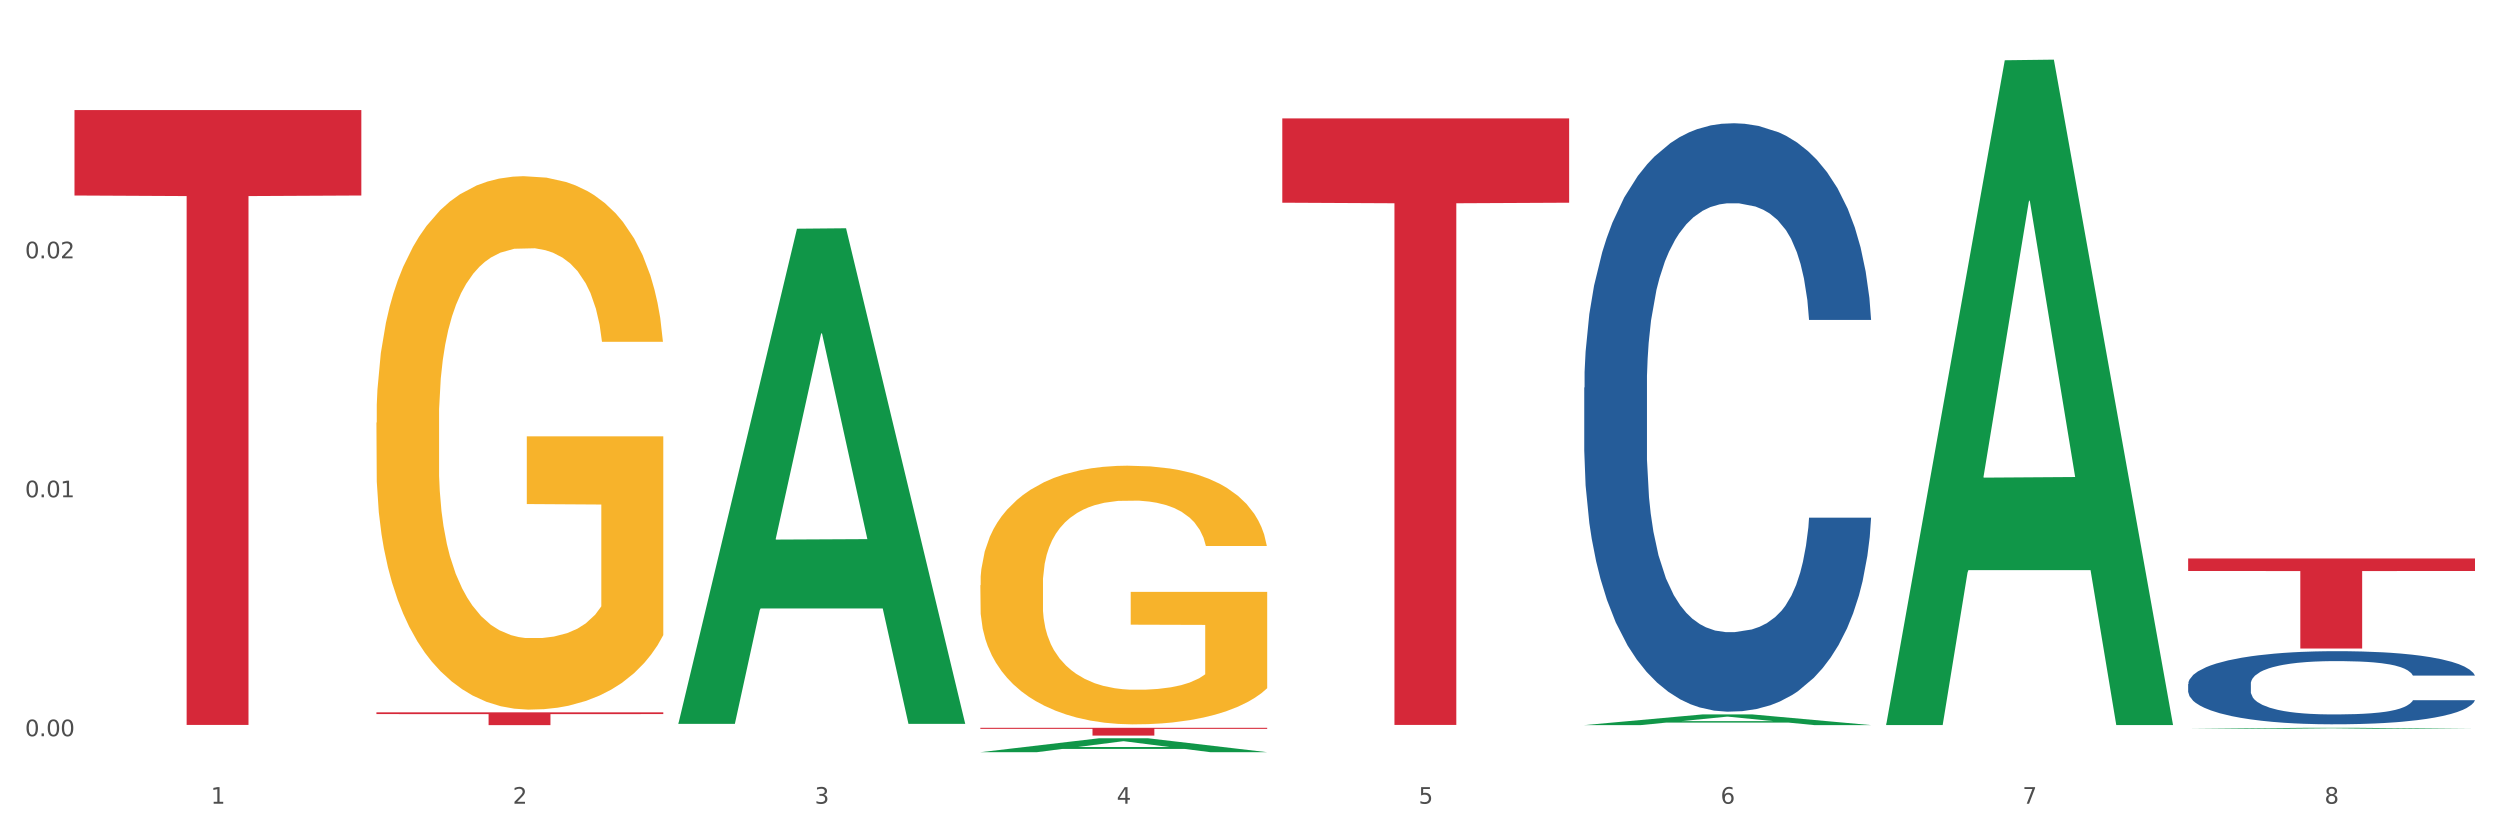
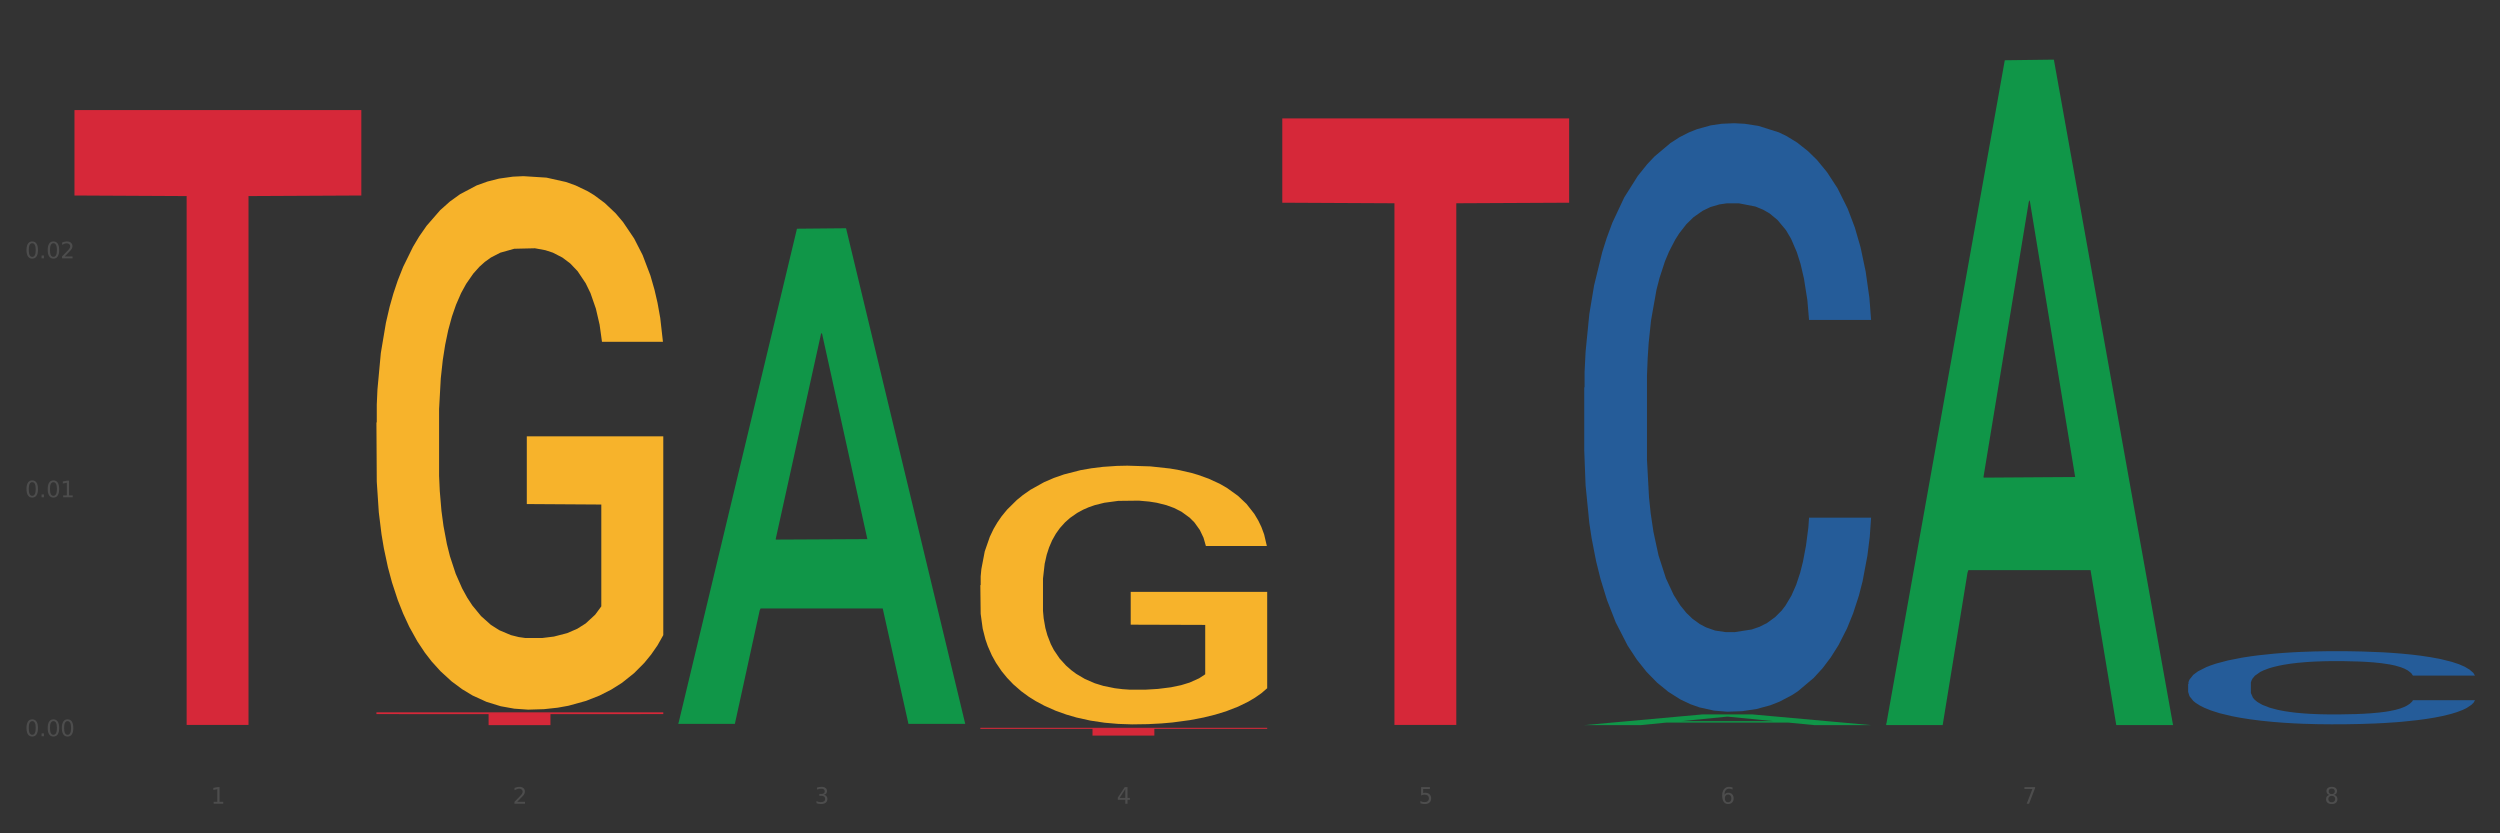
<svg xmlns="http://www.w3.org/2000/svg" xmlns:xlink="http://www.w3.org/1999/xlink" width="1080pt" height="360pt" viewBox="0 0 1080 360" version="1.1">
  <rect x="0" y="0" width="1080" height="360" fill="#333333" stroke="none" />
  <defs>
    <style type="text/css">*{stroke-linejoin: round; stroke-linecap: butt}</style>
  </defs>
  <g id="figure_1">
    <g id="patch_1">
-       <path d="M 0 360  L 1080 360  L 1080 0  L 0 0  z " style="fill: #ffffff; stroke: #ffffff; stroke-linejoin: miter" />
-     </g>
+       </g>
    <g id="axes_1">
      <g id="matplotlib.axis_1">
        <g id="xtick_1">
          <g id="text_1">
            <g style="fill: #4d4d4d" transform="translate(91.082 347.204) scale(0.096 -0.096)">
              <defs>
                <path id="DejaVuSans-31" d="M 794 531  L 1825 531  L 1825 4091  L 703 3866  L 703 4441  L 1819 4666  L 2450 4666  L 2450 531  L 3481 531  L 3481 0  L 794 0  L 794 531  z " transform="scale(0.016)" />
              </defs>
              <use xlink:href="#DejaVuSans-31" />
            </g>
          </g>
        </g>
        <g id="xtick_2">
          <g id="text_2">
            <g style="fill: #4d4d4d" transform="translate(221.525 347.204) scale(0.096 -0.096)">
              <defs>
                <path id="DejaVuSans-32" d="M 1228 531  L 3431 531  L 3431 0  L 469 0  L 469 531  Q 828 903 1448 1529  Q 2069 2156 2228 2338  Q 2531 2678 2651 2914  Q 2772 3150 2772 3378  Q 2772 3750 2511 3984  Q 2250 4219 1831 4219  Q 1534 4219 1204 4116  Q 875 4013 500 3803  L 500 4441  Q 881 4594 1212 4672  Q 1544 4750 1819 4750  Q 2544 4750 2975 4387  Q 3406 4025 3406 3419  Q 3406 3131 3298 2873  Q 3191 2616 2906 2266  Q 2828 2175 2409 1742  Q 1991 1309 1228 531  z " transform="scale(0.016)" />
              </defs>
              <use xlink:href="#DejaVuSans-32" />
            </g>
          </g>
        </g>
        <g id="xtick_3">
          <g id="text_3">
            <g style="fill: #4d4d4d" transform="translate(351.968 347.204) scale(0.096 -0.096)">
              <defs>
                <path id="DejaVuSans-33" d="M 2597 2516  Q 3050 2419 3304 2112  Q 3559 1806 3559 1356  Q 3559 666 3084 287  Q 2609 -91 1734 -91  Q 1441 -91 1130 -33  Q 819 25 488 141  L 488 750  Q 750 597 1062 519  Q 1375 441 1716 441  Q 2309 441 2620 675  Q 2931 909 2931 1356  Q 2931 1769 2642 2001  Q 2353 2234 1838 2234  L 1294 2234  L 1294 2753  L 1863 2753  Q 2328 2753 2575 2939  Q 2822 3125 2822 3475  Q 2822 3834 2567 4026  Q 2313 4219 1838 4219  Q 1578 4219 1281 4162  Q 984 4106 628 3988  L 628 4550  Q 988 4650 1302 4700  Q 1616 4750 1894 4750  Q 2613 4750 3031 4423  Q 3450 4097 3450 3541  Q 3450 3153 3228 2886  Q 3006 2619 2597 2516  z " transform="scale(0.016)" />
              </defs>
              <use xlink:href="#DejaVuSans-33" />
            </g>
          </g>
        </g>
        <g id="xtick_4">
          <g id="text_4">
            <g style="fill: #4d4d4d" transform="translate(482.412 347.204) scale(0.096 -0.096)">
              <defs>
                <path id="DejaVuSans-34" d="M 2419 4116  L 825 1625  L 2419 1625  L 2419 4116  z M 2253 4666  L 3047 4666  L 3047 1625  L 3713 1625  L 3713 1100  L 3047 1100  L 3047 0  L 2419 0  L 2419 1100  L 313 1100  L 313 1709  L 2253 4666  z " transform="scale(0.016)" />
              </defs>
              <use xlink:href="#DejaVuSans-34" />
            </g>
          </g>
        </g>
        <g id="xtick_5">
          <g id="text_5">
            <g style="fill: #4d4d4d" transform="translate(612.855 347.204) scale(0.096 -0.096)">
              <defs>
                <path id="DejaVuSans-35" d="M 691 4666  L 3169 4666  L 3169 4134  L 1269 4134  L 1269 2991  Q 1406 3038 1543 3061  Q 1681 3084 1819 3084  Q 2600 3084 3056 2656  Q 3513 2228 3513 1497  Q 3513 744 3044 326  Q 2575 -91 1722 -91  Q 1428 -91 1123 -41  Q 819 9 494 109  L 494 744  Q 775 591 1075 516  Q 1375 441 1709 441  Q 2250 441 2565 725  Q 2881 1009 2881 1497  Q 2881 1984 2565 2268  Q 2250 2553 1709 2553  Q 1456 2553 1204 2497  Q 953 2441 691 2322  L 691 4666  z " transform="scale(0.016)" />
              </defs>
              <use xlink:href="#DejaVuSans-35" />
            </g>
          </g>
        </g>
        <g id="xtick_6">
          <g id="text_6">
            <g style="fill: #4d4d4d" transform="translate(743.299 347.204) scale(0.096 -0.096)">
              <defs>
                <path id="DejaVuSans-36" d="M 2113 2584  Q 1688 2584 1439 2293  Q 1191 2003 1191 1497  Q 1191 994 1439 701  Q 1688 409 2113 409  Q 2538 409 2786 701  Q 3034 994 3034 1497  Q 3034 2003 2786 2293  Q 2538 2584 2113 2584  z M 3366 4563  L 3366 3988  Q 3128 4100 2886 4159  Q 2644 4219 2406 4219  Q 1781 4219 1451 3797  Q 1122 3375 1075 2522  Q 1259 2794 1537 2939  Q 1816 3084 2150 3084  Q 2853 3084 3261 2657  Q 3669 2231 3669 1497  Q 3669 778 3244 343  Q 2819 -91 2113 -91  Q 1303 -91 875 529  Q 447 1150 447 2328  Q 447 3434 972 4092  Q 1497 4750 2381 4750  Q 2619 4750 2861 4703  Q 3103 4656 3366 4563  z " transform="scale(0.016)" />
              </defs>
              <use xlink:href="#DejaVuSans-36" />
            </g>
          </g>
        </g>
        <g id="xtick_7">
          <g id="text_7">
            <g style="fill: #4d4d4d" transform="translate(873.742 347.204) scale(0.096 -0.096)">
              <defs>
                <path id="DejaVuSans-37" d="M 525 4666  L 3525 4666  L 3525 4397  L 1831 0  L 1172 0  L 2766 4134  L 525 4134  L 525 4666  z " transform="scale(0.016)" />
              </defs>
              <use xlink:href="#DejaVuSans-37" />
            </g>
          </g>
        </g>
        <g id="xtick_8">
          <g id="text_8">
            <g style="fill: #4d4d4d" transform="translate(1004.185 347.204) scale(0.096 -0.096)">
              <defs>
                <path id="DejaVuSans-38" d="M 2034 2216  Q 1584 2216 1326 1975  Q 1069 1734 1069 1313  Q 1069 891 1326 650  Q 1584 409 2034 409  Q 2484 409 2743 651  Q 3003 894 3003 1313  Q 3003 1734 2745 1975  Q 2488 2216 2034 2216  z M 1403 2484  Q 997 2584 770 2862  Q 544 3141 544 3541  Q 544 4100 942 4425  Q 1341 4750 2034 4750  Q 2731 4750 3128 4425  Q 3525 4100 3525 3541  Q 3525 3141 3298 2862  Q 3072 2584 2669 2484  Q 3125 2378 3379 2068  Q 3634 1759 3634 1313  Q 3634 634 3220 271  Q 2806 -91 2034 -91  Q 1263 -91 848 271  Q 434 634 434 1313  Q 434 1759 690 2068  Q 947 2378 1403 2484  z M 1172 3481  Q 1172 3119 1398 2916  Q 1625 2713 2034 2713  Q 2441 2713 2670 2916  Q 2900 3119 2900 3481  Q 2900 3844 2670 4047  Q 2441 4250 2034 4250  Q 1625 4250 1398 4047  Q 1172 3844 1172 3481  z " transform="scale(0.016)" />
              </defs>
              <use xlink:href="#DejaVuSans-38" />
            </g>
          </g>
        </g>
        <g id="xtick_9" />
        <g id="xtick_10" />
        <g id="xtick_11" />
        <g id="xtick_12" />
        <g id="xtick_13" />
        <g id="xtick_14" />
        <g id="xtick_15" />
      </g>
      <g id="matplotlib.axis_2">
        <g id="ytick_1">
          <g id="text_9">
            <g style="fill: #4d4d4d" transform="translate(10.8 318.053) scale(0.096 -0.096)">
              <defs>
                <path id="DejaVuSans-30" d="M 2034 4250  Q 1547 4250 1301 3770  Q 1056 3291 1056 2328  Q 1056 1369 1301 889  Q 1547 409 2034 409  Q 2525 409 2770 889  Q 3016 1369 3016 2328  Q 3016 3291 2770 3770  Q 2525 4250 2034 4250  z M 2034 4750  Q 2819 4750 3233 4129  Q 3647 3509 3647 2328  Q 3647 1150 3233 529  Q 2819 -91 2034 -91  Q 1250 -91 836 529  Q 422 1150 422 2328  Q 422 3509 836 4129  Q 1250 4750 2034 4750  z " transform="scale(0.016)" />
                <path id="DejaVuSans-2e" d="M 684 794  L 1344 794  L 1344 0  L 684 0  L 684 794  z " transform="scale(0.016)" />
              </defs>
              <use xlink:href="#DejaVuSans-30" />
              <use xlink:href="#DejaVuSans-2e" transform="translate(63.623 0)" />
              <use xlink:href="#DejaVuSans-30" transform="translate(95.41 0)" />
              <use xlink:href="#DejaVuSans-30" transform="translate(159.033 0)" />
            </g>
          </g>
        </g>
        <g id="ytick_2">
          <g id="text_10">
            <g style="fill: #4d4d4d" transform="translate(10.8 214.825) scale(0.096 -0.096)">
              <use xlink:href="#DejaVuSans-30" />
              <use xlink:href="#DejaVuSans-2e" transform="translate(63.623 0)" />
              <use xlink:href="#DejaVuSans-30" transform="translate(95.41 0)" />
              <use xlink:href="#DejaVuSans-31" transform="translate(159.033 0)" />
            </g>
          </g>
        </g>
        <g id="ytick_3">
          <g id="text_11">
            <g style="fill: #4d4d4d" transform="translate(10.8 111.597) scale(0.096 -0.096)">
              <use xlink:href="#DejaVuSans-30" />
              <use xlink:href="#DejaVuSans-2e" transform="translate(63.623 0)" />
              <use xlink:href="#DejaVuSans-30" transform="translate(95.41 0)" />
              <use xlink:href="#DejaVuSans-32" transform="translate(159.033 0)" />
            </g>
          </g>
        </g>
        <g id="ytick_4" />
        <g id="ytick_5" />
        <g id="ytick_6" />
      </g>
      <g id="PolyCollection_1">
        <path d="M 293.062 312.312  L 293.19 312.111  L 344.291 98.807  L 365.498 98.606  L 416.983 312.714  L 392.454 312.714  L 381.34 262.856  L 328.577 262.856  L 328.194 263.66  L 317.463 312.714  L 293.062 312.714  L 293.062 312.312  L 335.221 233.102  L 374.696 232.901  L 355.15 144.242  L 354.895 143.84  L 354.639 144.443  L 335.093 232.901  L 335.221 233.102  L 293.062 312.312  z " clip-path="url(#pf5ca080fed)" style="fill: #109648" />
        <path d="M 162.618 182.601  L 162.765 182.391  L 162.765 174.814  L 163.057 168.29  L 164.52 152.504  L 166.715 139.455  L 168.324 132.51  L 169.934 126.827  L 171.836 121.145  L 174.177 115.252  L 178.419 106.622  L 181.053 102.203  L 184.272 97.572  L 190.124 90.837  L 194.367 87.049  L 198.756 83.892  L 205.925 80.103  L 210.607 78.42  L 215.581 77.157  L 221.58 76.315  L 226.115 76.104  L 236.064 76.736  L 244.55 78.63  L 248.646 80.103  L 253.913 82.629  L 256.693 84.313  L 261.229 87.68  L 265.91 92.1  L 269.129 95.888  L 273.957 103.044  L 277.615 110.2  L 280.98 119.04  L 282.736 125.144  L 284.052 130.826  L 285.223 137.351  L 286.393 147.664  L 260.058 147.664  L 259.034 140.297  L 257.425 133.352  L 255.084 126.617  L 253.036 122.407  L 249.524 117.146  L 246.305 113.778  L 242.94 111.253  L 238.844 109.148  L 235.625 108.096  L 231.09 107.254  L 222.165 107.464  L 216.166 109.148  L 212.07 111.253  L 209.436 113.147  L 207.095 115.252  L 204.462 118.198  L 201.389 122.618  L 199.195 126.617  L 197 131.668  L 195.245 136.719  L 193.635 142.612  L 192.319 148.926  L 191.294 155.451  L 190.417 163.449  L 189.685 176.708  L 189.685 205.542  L 189.978 212.067  L 190.709 220.696  L 191.587 227.221  L 193.05 235.008  L 194.367 240.27  L 196.854 247.847  L 199.634 254.161  L 201.828 258.159  L 204.023 261.527  L 207.827 266.157  L 212.07 269.946  L 215.727 272.261  L 220.702 274.366  L 224.067 275.207  L 226.993 275.628  L 234.162 275.628  L 239.283 274.997  L 244.989 273.524  L 249.378 271.629  L 253.036 269.314  L 257.132 265.526  L 259.766 261.948  L 259.766 217.96  L 227.578 217.75  L 227.578 188.494  L 286.54 188.494  L 286.54 274.366  L 284.052 278.785  L 281.273 282.784  L 278.346 286.362  L 273.957 290.782  L 268.69 294.991  L 264.008 297.938  L 259.034 300.464  L 253.182 302.779  L 245.574 304.883  L 240.892 305.725  L 235.04 306.357  L 228.164 306.567  L 222.165 306.146  L 216.313 305.094  L 210.168 303.2  L 204.169 300.464  L 199.634 297.728  L 195.098 294.36  L 190.27 289.94  L 186.466 285.731  L 183.54 281.942  L 180.321 277.102  L 176.81 270.788  L 174.177 265.105  L 171.836 259.212  L 169.348 251.635  L 167.593 245.11  L 165.837 236.902  L 164.813 230.799  L 163.643 221.328  L 162.765 208.068  L 162.618 182.601  z " clip-path="url(#pf5ca080fed)" style="fill: #f7b32b" />
-         <path d="M 945.279 241.257  L 1069.2 241.257  L 1069.2 246.662  L 1020.454 246.698  L 1020.454 280.152  L 993.731 280.152  L 993.731 246.698  L 945.279 246.662  L 945.279 241.293  L 945.279 241.257  z " clip-path="url(#pf5ca080fed)" style="fill: #d62839" />
        <path d="M 423.505 252.815  L 423.651 252.713  L 423.651 249.039  L 423.944 245.875  L 425.407 238.22  L 427.602 231.893  L 429.211 228.525  L 430.82 225.769  L 432.722 223.013  L 435.063 220.155  L 439.306 215.971  L 441.94 213.828  L 445.158 211.582  L 451.011 208.316  L 455.254 206.479  L 459.643 204.948  L 466.812 203.111  L 471.494 202.295  L 476.468 201.682  L 482.467 201.274  L 487.002 201.172  L 496.951 201.478  L 505.437 202.397  L 509.533 203.111  L 514.8 204.336  L 517.58 205.152  L 522.115 206.785  L 526.797 208.929  L 530.016 210.766  L 534.844 214.236  L 538.502 217.706  L 541.867 221.993  L 543.622 224.952  L 544.939 227.708  L 546.11 230.872  L 547.28 235.873  L 520.945 235.873  L 519.921 232.301  L 518.312 228.933  L 515.971 225.667  L 513.922 223.626  L 510.411 221.074  L 507.192 219.441  L 503.827 218.216  L 499.731 217.196  L 496.512 216.685  L 491.976 216.277  L 483.052 216.379  L 477.053 217.196  L 472.957 218.216  L 470.323 219.135  L 467.982 220.155  L 465.349 221.584  L 462.276 223.728  L 460.082 225.667  L 457.887 228.116  L 456.131 230.566  L 454.522 233.424  L 453.205 236.485  L 452.181 239.649  L 451.303 243.528  L 450.572 249.958  L 450.572 263.94  L 450.864 267.104  L 451.596 271.289  L 452.474 274.453  L 453.937 278.229  L 455.254 280.78  L 457.741 284.455  L 460.521 287.517  L 462.715 289.456  L 464.91 291.089  L 468.714 293.334  L 472.957 295.171  L 476.614 296.294  L 481.589 297.314  L 484.954 297.723  L 487.88 297.927  L 495.049 297.927  L 500.17 297.621  L 505.875 296.906  L 510.265 295.988  L 513.922 294.865  L 518.019 293.028  L 520.652 291.293  L 520.652 269.962  L 488.465 269.86  L 488.465 255.673  L 547.426 255.673  L 547.426 297.314  L 544.939 299.458  L 542.159 301.397  L 539.233 303.132  L 534.844 305.275  L 529.577 307.317  L 524.895 308.745  L 519.921 309.97  L 514.069 311.093  L 506.461 312.113  L 501.779 312.522  L 495.927 312.828  L 489.05 312.93  L 483.052 312.726  L 477.2 312.216  L 471.055 311.297  L 465.056 309.97  L 460.521 308.643  L 455.985 307.01  L 451.157 304.867  L 447.353 302.826  L 444.427 300.989  L 441.208 298.641  L 437.697 295.579  L 435.063 292.824  L 432.722 289.966  L 430.235 286.292  L 428.48 283.128  L 426.724 279.147  L 425.7 276.188  L 424.529 271.595  L 423.651 265.165  L 423.505 252.815  z " clip-path="url(#pf5ca080fed)" style="fill: #f7b32b" />
        <path d="M 423.505 314.406  L 547.426 314.406  L 547.426 314.875  L 498.68 314.878  L 498.68 317.779  L 471.958 317.779  L 471.958 314.878  L 423.505 314.875  L 423.505 314.409  L 423.505 314.406  z " clip-path="url(#pf5ca080fed)" style="fill: #d62839" />
        <path d="M 162.618 307.722  L 286.54 307.722  L 286.54 308.49  L 237.793 308.495  L 237.793 313.251  L 211.071 313.251  L 211.071 308.495  L 162.618 308.49  L 162.618 307.727  L 162.618 307.722  z " clip-path="url(#pf5ca080fed)" style="fill: #d62839" />
        <path d="M 32.175 47.544  L 156.096 47.544  L 156.096 84.457  L 107.35 84.706  L 107.35 313.167  L 80.628 313.167  L 80.628 84.706  L 32.175 84.457  L 32.175 47.793  L 32.175 47.544  z " clip-path="url(#pf5ca080fed)" style="fill: #d62839" />
        <path d="M 553.949 51.155  L 677.87 51.155  L 677.87 87.567  L 629.124 87.813  L 629.124 313.171  L 602.401 313.171  L 602.401 87.813  L 553.949 87.567  L 553.949 51.401  L 553.949 51.155  z " clip-path="url(#pf5ca080fed)" style="fill: #d62839" />
        <path d="M 945.279 295.503  L 945.425 295.474  L 945.425 294.666  L 945.865 293.57  L 947.476 291.55  L 949.527 290.021  L 953.042 288.232  L 954.946 287.481  L 957.437 286.645  L 962.563 285.288  L 968.422 284.134  L 972.524 283.499  L 975.6 283.095  L 982.484 282.374  L 986.439 282.057  L 990.541 281.797  L 994.056 281.624  L 999.915 281.422  L 1004.603 281.335  L 1010.022 281.307  L 1014.563 281.335  L 1020.569 281.451  L 1029.358 281.797  L 1032.727 281.999  L 1037.268 282.345  L 1041.955 282.807  L 1045.763 283.269  L 1050.158 283.932  L 1054.699 284.798  L 1059.093 285.894  L 1062.169 286.904  L 1064.659 287.972  L 1066.856 289.27  L 1068.468 290.684  L 1069.2 291.867  L 1042.394 291.867  L 1041.662 290.8  L 1040.197 289.645  L 1038.732 288.866  L 1037.121 288.232  L 1034.631 287.51  L 1032.434 287.049  L 1028.772 286.5  L 1025.403 286.154  L 1022.62 285.952  L 1019.251 285.779  L 1012.073 285.606  L 1006.946 285.606  L 1003.724 285.664  L 999.769 285.808  L 996.4 286.01  L 992.445 286.356  L 989.369 286.731  L 986.293 287.222  L 984.535 287.568  L 981.899 288.203  L 980.141 288.722  L 977.797 289.617  L 976.479 290.251  L 974.135 291.896  L 973.11 293.108  L 972.67 293.945  L 972.377 294.868  L 972.377 299.369  L 973.256 301.389  L 973.989 302.255  L 975.16 303.236  L 977.358 304.506  L 980.58 305.746  L 983.949 306.641  L 986.732 307.189  L 989.369 307.593  L 992.006 307.91  L 995.228 308.199  L 997.865 308.372  L 1001.82 308.545  L 1006.507 308.632  L 1010.169 308.632  L 1017.639 308.488  L 1021.008 308.343  L 1024.231 308.141  L 1027.746 307.824  L 1030.53 307.478  L 1032.141 307.218  L 1034.777 306.67  L 1036.828 306.093  L 1038.586 305.429  L 1039.758 304.852  L 1041.076 303.986  L 1042.101 303.005  L 1042.394 302.486  L 1069.2 302.486  L 1068.614 303.525  L 1067.589 304.534  L 1065.538 305.891  L 1063.927 306.67  L 1061.437 307.622  L 1058.8 308.43  L 1055.138 309.324  L 1051.769 309.988  L 1048.254 310.565  L 1044.445 311.084  L 1037.561 311.806  L 1035.07 312.008  L 1029.797 312.354  L 1025.696 312.556  L 1019.69 312.758  L 1013.538 312.873  L 1007.093 312.902  L 1001.38 312.845  L 995.082 312.671  L 991.127 312.498  L 986.732 312.239  L 981.606 311.835  L 976.772 311.344  L 972.231 310.767  L 967.983 310.103  L 964.028 309.353  L 958.901 308.112  L 955.093 306.901  L 952.31 305.775  L 950.406 304.823  L 948.501 303.611  L 947.476 302.774  L 945.865 300.755  L 945.279 298.879  L 945.279 295.503  z " clip-path="url(#pf5ca080fed)" style="fill: #255c99" />
-         <path d="M 945.279 314.93  L 945.407 314.929  L 996.508 314.406  L 1017.715 314.406  L 1069.2 314.931  L 1044.671 314.931  L 1033.557 314.809  L 980.794 314.809  L 980.411 314.811  L 969.68 314.931  L 945.279 314.931  L 945.279 314.93  L 987.438 314.736  L 1026.913 314.735  L 1007.367 314.518  L 1007.112 314.517  L 1006.856 314.518  L 987.31 314.735  L 987.438 314.736  L 945.279 314.93  z " clip-path="url(#pf5ca080fed)" style="fill: #109648" />
        <path d="M 814.835 312.69  L 814.963 312.42  L 866.065 26.029  L 887.272 25.759  L 938.757 313.23  L 914.228 313.23  L 903.113 246.288  L 850.351 246.288  L 849.968 247.368  L 839.236 313.23  L 814.835 313.23  L 814.835 312.69  L 856.994 206.339  L 896.47 206.07  L 876.924 87.033  L 876.668 86.493  L 876.413 87.302  L 856.866 206.07  L 856.994 206.339  L 814.835 312.69  z " clip-path="url(#pf5ca080fed)" style="fill: #109648" />
        <path d="M 684.392 313.243  L 684.52 313.238  L 735.621 308.614  L 756.828 308.61  L 808.313 313.251  L 783.784 313.251  L 772.67 312.17  L 719.908 312.17  L 719.524 312.188  L 708.793 313.251  L 684.392 313.251  L 684.392 313.243  L 726.551 311.525  L 766.027 311.521  L 746.48 309.599  L 746.225 309.591  L 745.969 309.604  L 726.423 311.521  L 726.551 311.525  L 684.392 313.243  z " clip-path="url(#pf5ca080fed)" style="fill: #109648" />
-         <path d="M 423.505 324.938  L 423.633 324.933  L 474.734 318.939  L 495.942 318.933  L 547.426 324.95  L 522.898 324.95  L 511.783 323.549  L 459.021 323.549  L 458.637 323.571  L 447.906 324.95  L 423.505 324.95  L 423.505 324.938  L 465.664 322.713  L 505.14 322.707  L 485.594 320.216  L 485.338 320.204  L 485.083 320.221  L 465.536 322.707  L 465.664 322.713  L 423.505 324.938  z " clip-path="url(#pf5ca080fed)" style="fill: #109648" />
        <path d="M 684.392 167.462  L 684.538 167.229  L 684.538 160.729  L 684.978 151.907  L 686.589 135.655  L 688.64 123.351  L 692.155 108.957  L 694.06 102.92  L 696.55 96.188  L 701.677 85.276  L 707.536 75.99  L 711.637 70.882  L 714.713 67.632  L 721.598 61.828  L 725.553 59.274  L 729.654 57.184  L 733.169 55.791  L 739.029 54.166  L 743.716 53.47  L 749.136 53.238  L 753.677 53.47  L 759.682 54.398  L 768.471 57.184  L 771.84 58.81  L 776.381 61.595  L 781.068 65.31  L 784.877 69.025  L 789.271 74.364  L 793.812 81.329  L 798.206 90.151  L 801.282 98.277  L 803.772 106.867  L 805.97 117.314  L 807.581 128.69  L 808.313 138.209  L 781.508 138.209  L 780.775 129.619  L 779.31 120.333  L 777.846 114.064  L 776.234 108.957  L 773.744 103.153  L 771.547 99.438  L 767.885 95.027  L 764.516 92.241  L 761.733 90.616  L 758.364 89.223  L 751.186 87.83  L 746.06 87.83  L 742.837 88.294  L 738.882 89.455  L 735.513 91.08  L 731.558 93.866  L 728.482 96.884  L 725.406 100.831  L 723.648 103.617  L 721.012 108.724  L 719.254 112.903  L 716.91 120.1  L 715.592 125.208  L 713.248 138.441  L 712.223 148.192  L 711.784 154.925  L 711.491 162.354  L 711.491 198.571  L 712.369 214.823  L 713.102 221.787  L 714.274 229.681  L 716.471 239.896  L 719.693 249.879  L 723.062 257.076  L 725.846 261.487  L 728.482 264.738  L 731.119 267.291  L 734.341 269.613  L 736.978 271.006  L 740.933 272.399  L 745.62 273.095  L 749.282 273.095  L 756.753 271.935  L 760.122 270.774  L 763.344 269.149  L 766.86 266.595  L 769.643 263.809  L 771.254 261.719  L 773.891 257.308  L 775.941 252.665  L 777.699 247.325  L 778.871 242.682  L 780.189 235.717  L 781.215 227.824  L 781.508 223.645  L 808.313 223.645  L 807.727 232.003  L 806.702 240.128  L 804.651 251.04  L 803.04 257.308  L 800.55 264.97  L 797.913 271.47  L 794.251 278.667  L 790.882 284.007  L 787.367 288.65  L 783.558 292.829  L 776.674 298.633  L 774.184 300.258  L 768.91 303.044  L 764.809 304.669  L 758.803 306.295  L 752.651 307.223  L 746.206 307.455  L 740.493 306.991  L 734.195 305.598  L 730.24 304.205  L 725.846 302.116  L 720.719 298.865  L 715.885 294.919  L 711.344 290.275  L 707.096 284.936  L 703.141 278.899  L 698.015 268.916  L 694.206 259.166  L 691.423 250.111  L 689.519 242.45  L 687.615 232.699  L 686.589 225.966  L 684.978 209.715  L 684.392 194.624  L 684.392 167.462  z " clip-path="url(#pf5ca080fed)" style="fill: #255c99" />
      </g>
    </g>
  </g>
  <defs>
    <clipPath id="pf5ca080fed">
      <rect x="32.175" y="10.8" width="1037.025" height="329.109" />
    </clipPath>
  </defs>
</svg>